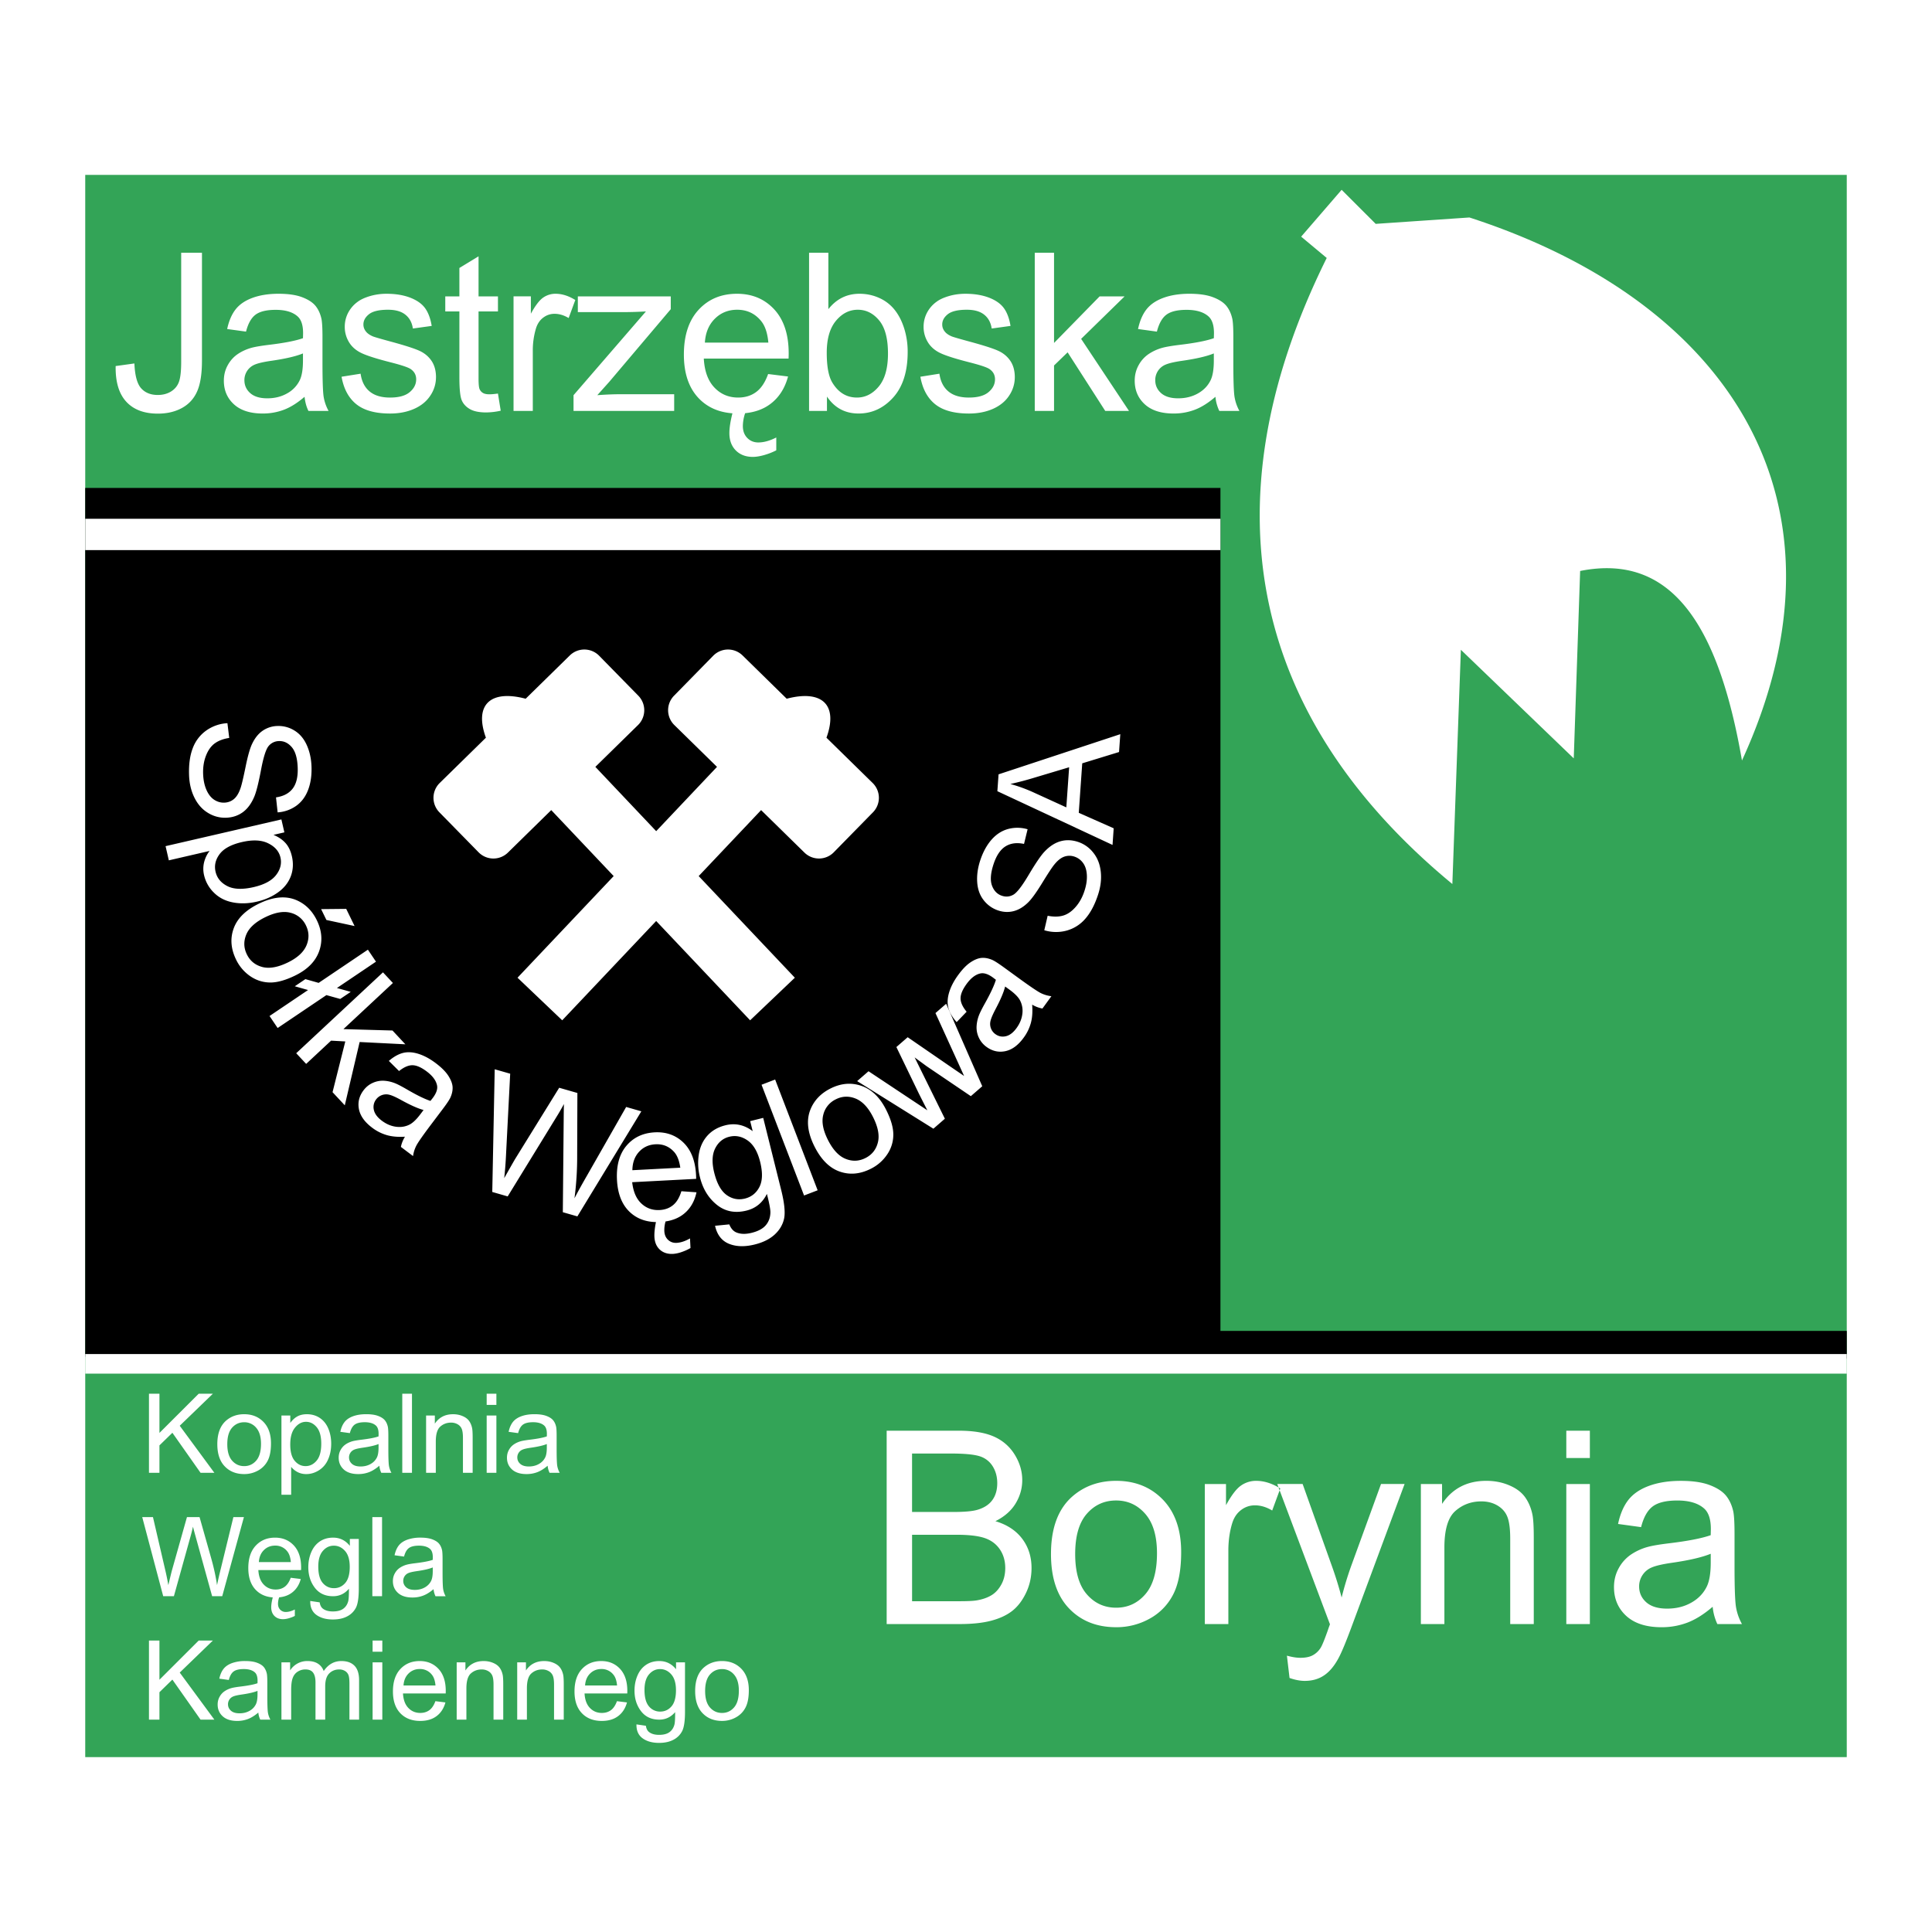
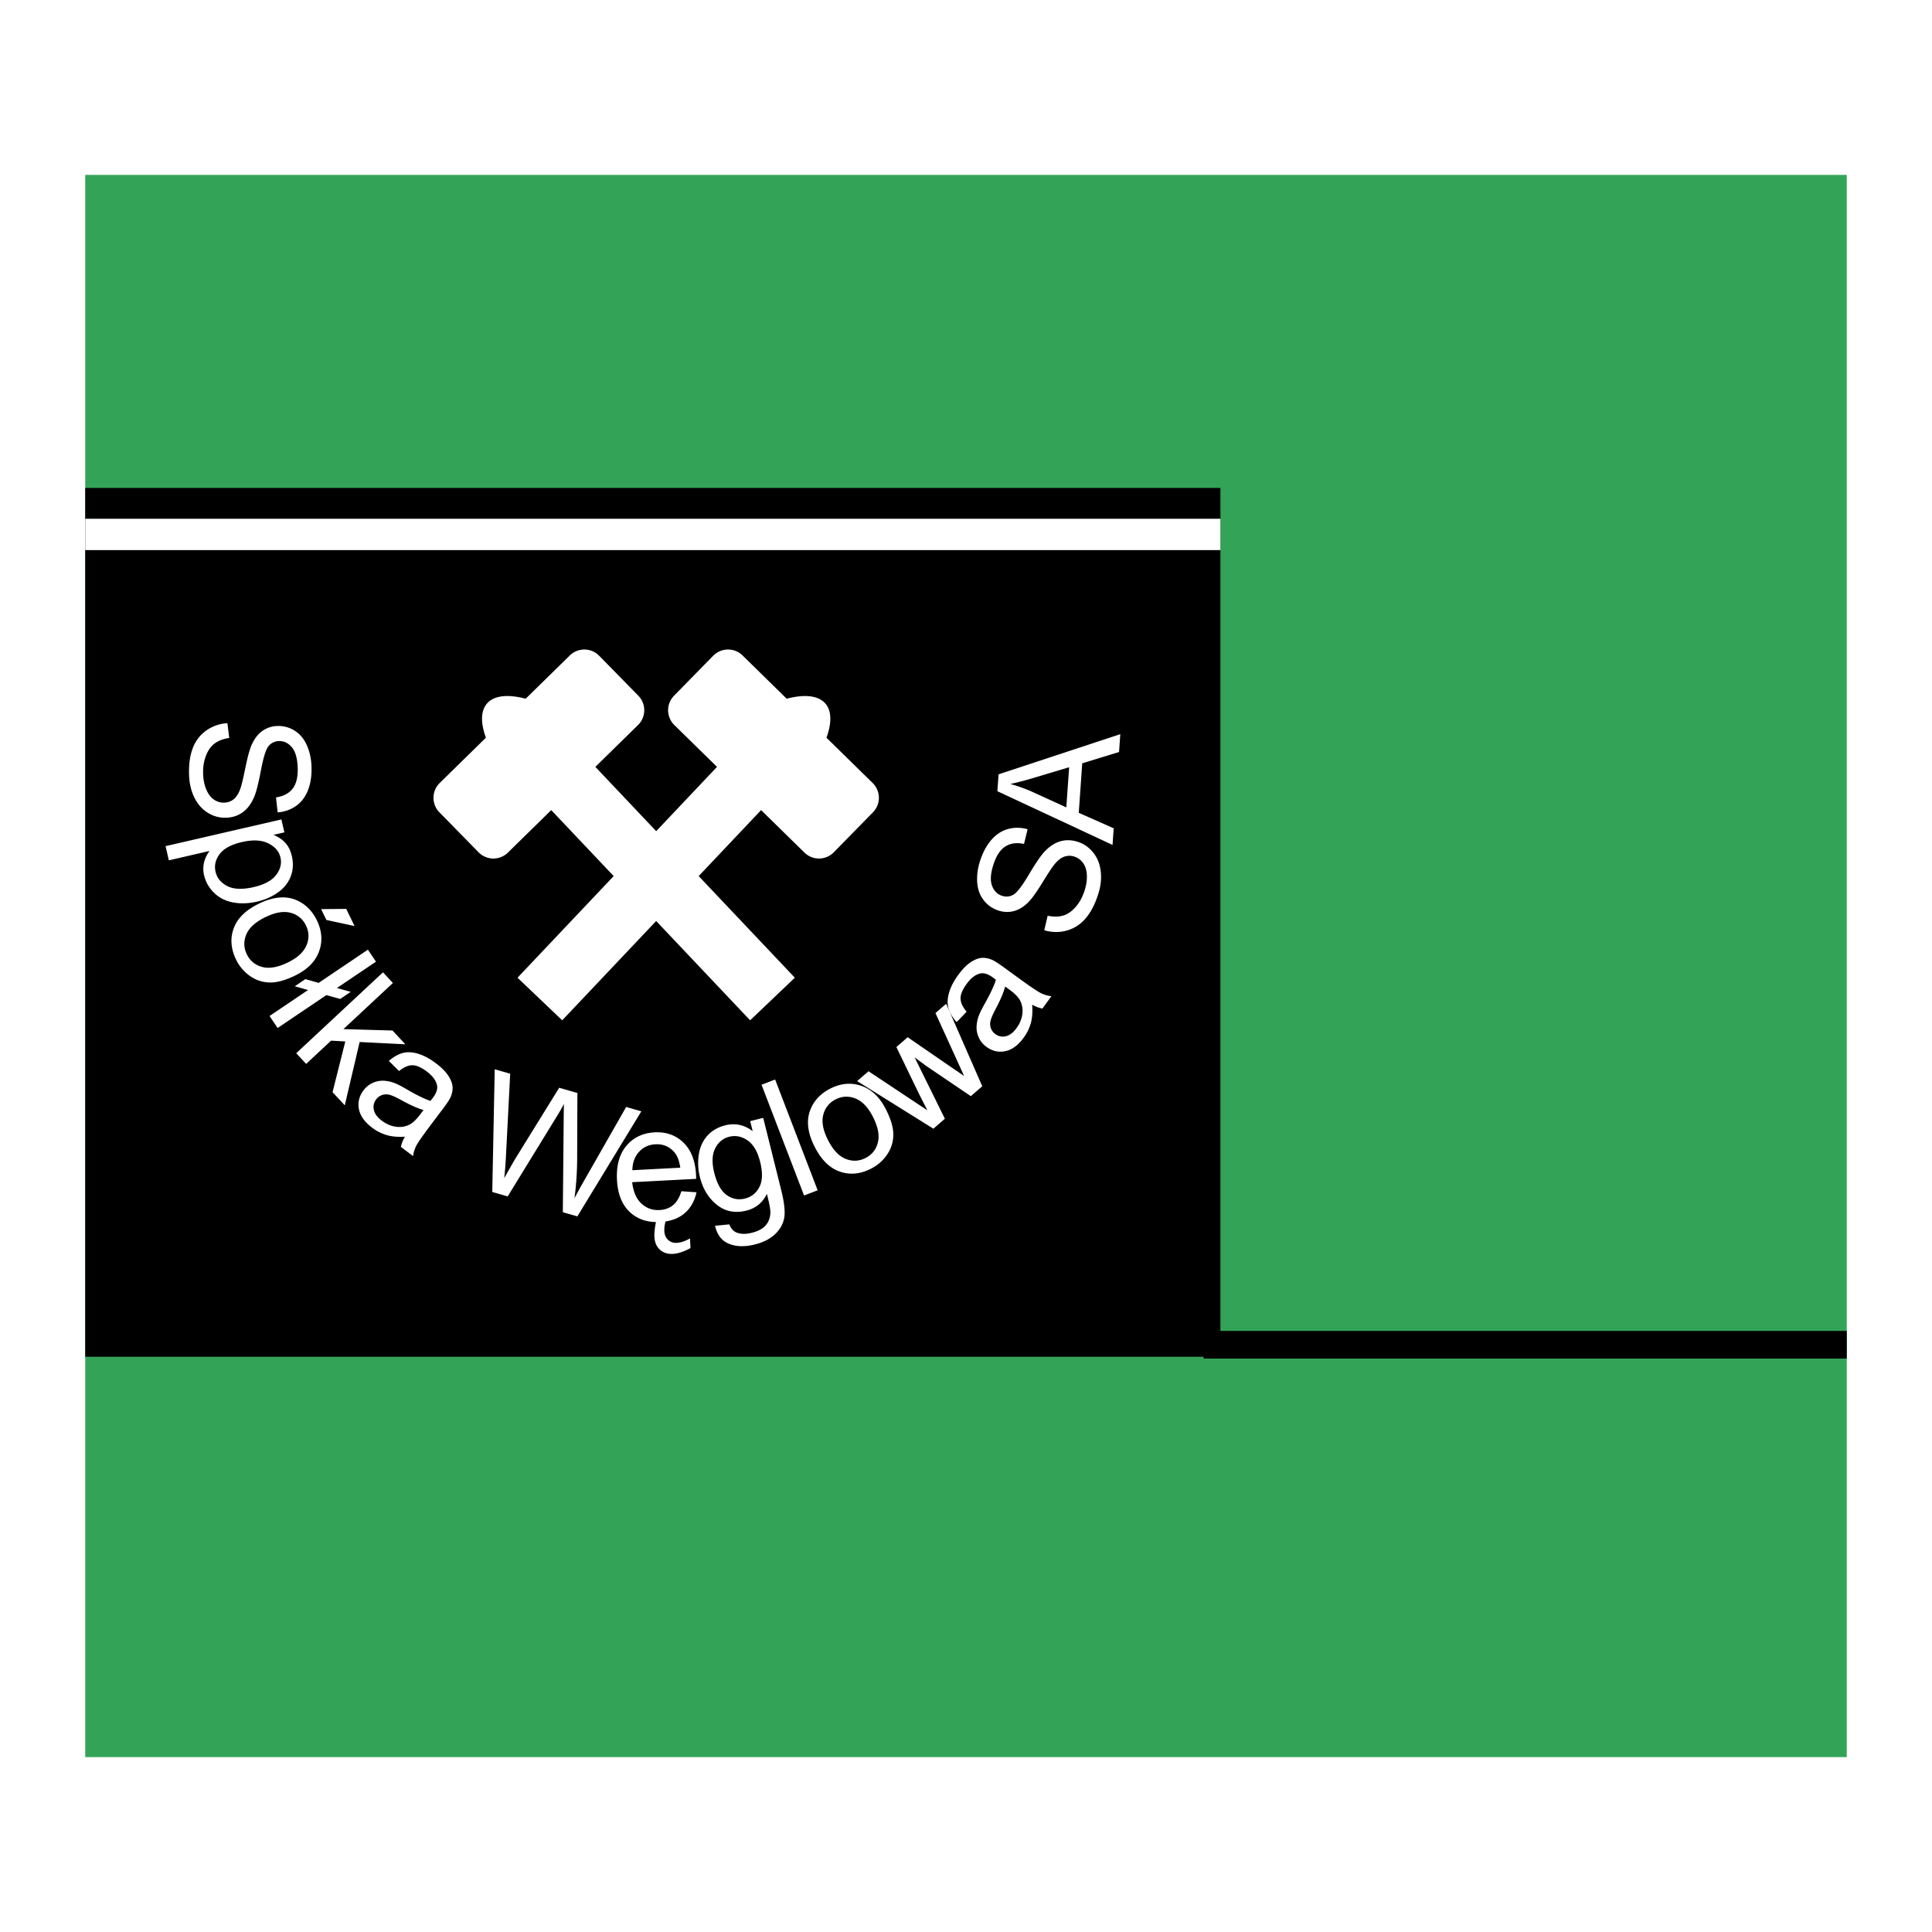
<svg xmlns="http://www.w3.org/2000/svg" width="2500" height="2500" viewBox="0 0 192.756 192.756">
  <path fill-rule="evenodd" clip-rule="evenodd" fill="#fff" d="M0 0h192.756v192.756H0V0z" />
  <path fill-rule="evenodd" clip-rule="evenodd" fill="#33a457" d="M8.504 17.449h175.748v157.859H8.504V17.449z" />
-   <path d="M121.105 35.261c-.697.287-1.744.532-3.143.733-.789.113-1.348.243-1.676.386a1.656 1.656 0 0 0-1.026 1.551c0 .516.195.945.582 1.29.389.345.959.519 1.705.519.74 0 1.398-.163 1.977-.491.576-.326 1.002-.771 1.271-1.339.205-.438.309-1.083.309-1.937v-.712h.001zm.159 4.326c-.711.612-1.396 1.042-2.055 1.292a5.89 5.89 0 0 1-2.119.377c-1.248 0-2.205-.308-2.875-.92-.67-.615-1.004-1.397-1.004-2.354 0-.56.127-1.069.381-1.532a3.17 3.17 0 0 1 .992-1.116 4.69 4.69 0 0 1 1.385-.634c.377-.102.945-.198 1.709-.292 1.553-.184 2.695-.407 3.428-.666.006-.265.012-.433.012-.504 0-.791-.184-1.348-.547-1.67-.49-.438-1.221-.655-2.188-.655-.906 0-1.572.16-2.004.479-.43.319-.75.884-.955 1.694l-1.881-.259c.172-.81.453-1.465.844-1.964.393-.499.957-.882 1.699-1.152.74-.267 1.596-.402 2.572-.402.969 0 1.756.113 2.363.344.604.229 1.049.518 1.334.865.285.35.484.788.6 1.32.062.33.096.926.096 1.785v2.585c0 1.8.041 2.94.123 3.417s.242.934.482 1.372h-2.006a4.147 4.147 0 0 1-.386-1.41zm-18.026 1.411V25.217h1.924v9l4.549-4.648h2.492l-4.338 4.24 4.775 7.189h-2.371l-3.752-5.845-1.355 1.312v4.533h-1.924zm-11.412-3.411l1.9-.303c.106.769.404 1.359.895 1.766.486.408 1.167.614 2.045.614.883 0 1.538-.182 1.963-.545.43-.361.643-.786.643-1.276 0-.435-.188-.779-.566-1.033-.266-.171-.918-.388-1.965-.656-1.411-.358-2.387-.669-2.931-.931-.547-.262-.96-.623-1.239-1.085a2.907 2.907 0 0 1-.424-1.535 3 3 0 0 1 .347-1.417c.232-.432.547-.793.946-1.08.298-.223.706-.411 1.223-.565s1.069-.231 1.662-.231c.889 0 1.67.129 2.344.385.672.259 1.17.609 1.49 1.05.32.441.541 1.034.66 1.772l-1.877.259c-.088-.589-.334-1.05-.744-1.377-.41-.331-.988-.496-1.737-.496-.883 0-1.512.146-1.89.44-.377.295-.565.639-.565 1.033 0 .251.079.477.235.678.156.21.402.381.736.518.194.072.76.237 1.7.493 1.359.367 2.308.667 2.847.902.535.231.957.57 1.264 1.016.307.444.459.998.459 1.656a3.26 3.26 0 0 1-.561 1.825c-.371.571-.914 1.014-1.615 1.326-.707.311-1.506.468-2.394.468-1.476 0-2.598-.308-3.371-.925-.772-.619-1.267-1.534-1.48-2.746zm-9.341-2.389c0 1.37.186 2.359.555 2.97.604.998 1.424 1.496 2.458 1.496.84 0 1.565-.369 2.177-1.104.613-.736.919-1.83.919-3.287 0-1.494-.292-2.596-.88-3.304-.588-.711-1.299-1.066-2.13-1.066-.842 0-1.567.366-2.18 1.102-.612.735-.919 1.799-.919 3.193zm.021 5.8h-1.785V25.217h1.925v5.629c.81-1.025 1.846-1.537 3.106-1.537.698 0 1.359.14 1.982.424a4.056 4.056 0 0 1 1.537 1.196c.405.513.719 1.132.946 1.857a7.73 7.73 0 0 1 .342 2.322c0 1.959-.481 3.475-1.441 4.544-.962 1.069-2.116 1.604-3.462 1.604-1.337 0-2.39-.564-3.15-1.691v1.433zm-12.18-6.814h6.333c-.085-.961-.328-1.681-.727-2.163-.613-.747-1.406-1.118-2.382-1.118-.884 0-1.625.297-2.226.893-.602.594-.936 1.391-.998 2.388zm-13.104 6.814v-1.571l7.221-8.354c-.82.044-1.542.066-2.168.066h-4.624v-1.57h9.271v1.278l-6.142 7.255-1.187 1.325c.864-.066 1.67-.096 2.425-.096h5.245v1.667H57.222zm-5.986 0v-11.43h1.729v1.73c.443-.81.85-1.345 1.225-1.604a2.13 2.13 0 0 1 1.232-.385c.648 0 1.308.207 1.975.622l-.662 1.8c-.47-.281-.938-.422-1.408-.422-.421 0-.798.129-1.132.383-.337.253-.575.609-.717 1.061a7.608 7.608 0 0 0-.32 2.259v5.985h-1.922v.001zm-1.555-1.733l.276 1.711a6.997 6.997 0 0 1-1.451.173c-.698 0-1.239-.112-1.625-.333-.386-.223-.656-.515-.812-.878-.156-.361-.236-1.125-.236-2.287v-6.578h-1.408v-1.504h1.408v-2.833l1.912-1.163v3.996h1.936v1.504h-1.936v6.685c0 .554.035.909.104 1.066a.807.807 0 0 0 .331.378c.153.094.372.138.656.138.213-.001.495-.026.845-.075zm-15.603-1.678l1.9-.303c.107.769.405 1.359.894 1.766.487.408 1.168.614 2.046.614.883 0 1.536-.182 1.963-.545.429-.361.642-.786.642-1.276 0-.435-.188-.779-.565-1.033-.266-.171-.919-.388-1.967-.656-1.411-.358-2.387-.669-2.931-.931-.547-.262-.96-.623-1.239-1.085a2.898 2.898 0 0 1-.424-1.535 3 3 0 0 1 .347-1.417c.233-.432.547-.793.946-1.08.299-.223.706-.411 1.223-.565a5.787 5.787 0 0 1 1.663-.231c.889 0 1.671.129 2.343.385.672.259 1.17.609 1.491 1.05.319.441.541 1.034.661 1.772l-1.878.259c-.087-.589-.334-1.05-.744-1.377-.41-.331-.987-.496-1.736-.496-.883 0-1.512.146-1.89.44-.376.295-.566.639-.566 1.033 0 .251.08.477.236.678.156.21.402.381.735.518.194.072.76.237 1.701.493 1.359.367 2.308.667 2.847.902.536.231.957.57 1.264 1.016.306.444.459.998.459 1.656a3.26 3.26 0 0 1-.561 1.825c-.372.571-.913 1.014-1.616 1.326-.706.311-1.504.468-2.393.468-1.477 0-2.598-.308-3.372-.925-.77-.619-1.265-1.534-1.479-2.746zm-3.85-2.326c-.697.287-1.745.532-3.142.733-.791.113-1.348.243-1.677.386a1.669 1.669 0 0 0-1.025 1.551c0 .516.193.945.582 1.29.388.345.957.519 1.704.519.741 0 1.4-.163 1.977-.491a2.991 2.991 0 0 0 1.271-1.339c.205-.438.309-1.083.309-1.937v-.712h.001zm.159 4.326c-.71.612-1.397 1.042-2.056 1.292a5.896 5.896 0 0 1-2.12.377c-1.247 0-2.204-.308-2.874-.92-.67-.615-1.003-1.397-1.003-2.354 0-.56.126-1.069.38-1.532.251-.462.583-.834.993-1.116.41-.278.87-.49 1.383-.634.377-.102.946-.198 1.709-.292 1.553-.184 2.696-.407 3.429-.666.006-.265.011-.433.011-.504 0-.791-.183-1.348-.546-1.67-.49-.438-1.219-.655-2.188-.655-.905 0-1.572.16-2.004.479-.429.319-.749.884-.954 1.694l-1.882-.259c.172-.81.454-1.465.845-1.964.391-.499.957-.882 1.698-1.152.741-.267 1.598-.402 2.574-.402.968 0 1.755.113 2.363.344.604.229 1.05.518 1.334.865.284.35.484.788.599 1.32.062.33.096.926.096 1.785v2.585c0 1.8.041 2.94.123 3.417.083.477.244.934.484 1.372h-2.008c-.2-.401-.328-.87-.386-1.41zm-18.848-3.066l1.871-.259c.049 1.207.273 2.03.672 2.477.399.444.952.667 1.657.667.52 0 .968-.121 1.345-.36.378-.24.638-.568.78-.979.142-.413.213-1.072.213-1.976V25.217h2.073v10.755c0 1.32-.159 2.342-.477 3.067s-.817 1.278-1.506 1.659c-.687.38-1.493.57-2.417.57-1.375 0-2.428-.399-3.158-1.196-.731-.796-1.081-1.981-1.053-3.551zm62.805 4.702a4.072 4.072 0 0 0-.229 1.283c0 .488.145.882.438 1.185.292.3.659.452 1.102.452.547 0 1.146-.165 1.794-.496v1.281c-.372.193-.774.35-1.208.474-.433.121-.81.182-1.132.182-.703 0-1.271-.215-1.698-.645-.427-.432-.64-1.008-.64-1.733 0-.514.101-1.171.304-1.97-1.397-.105-2.525-.613-3.386-1.524-.971-1.028-1.458-2.475-1.458-4.332 0-1.924.492-3.417 1.474-4.478.981-1.062 2.258-1.593 3.823-1.593 1.518 0 2.756.521 3.719 1.559.959 1.042 1.441 2.505 1.441 4.392 0 .116-.003.287-.011.516h-8.458c.071 1.257.42 2.218 1.055 2.885.634.67 1.425 1.003 2.371 1.003.706 0 1.307-.187 1.808-.562.498-.372.892-.968 1.184-1.786l1.988.248c-.314 1.168-.894 2.078-1.742 2.723-.691.527-1.538.838-2.539.936zM88.463 162.031v-19.29h7.18c1.464 0 2.636.195 3.519.586s1.574.994 2.076 1.802c.502.812.752 1.661.752 2.547 0 .825-.225 1.604-.666 2.331-.443.728-1.115 1.313-2.012 1.762 1.156.343 2.049.926 2.672 1.751.621.821.932 1.799.932 2.92 0 .903-.188 1.741-.568 2.52-.377.774-.846 1.374-1.404 1.795-.555.421-1.252.737-2.096.954-.838.215-1.868.323-3.084.323h-7.301v-.001zm2.534-11.182h4.138c1.123 0 1.93-.074 2.416-.226.643-.192 1.131-.513 1.455-.96.326-.448.49-1.007.49-1.685 0-.64-.152-1.202-.457-1.69a2.332 2.332 0 0 0-1.307-1.001c-.564-.179-1.535-.269-2.912-.269h-3.824v5.831h.001zm0 8.905h4.767c.815 0 1.391-.03 1.721-.091.586-.104 1.07-.279 1.465-.525.391-.246.711-.604.965-1.074.252-.469.379-1.011.379-1.624 0-.721-.184-1.344-.549-1.876-.365-.529-.873-.902-1.521-1.118s-1.581-.323-2.8-.323h-4.426v6.631h-.001zm13.86-4.708c0-2.588.711-4.504 2.139-5.75 1.193-1.037 2.648-1.553 4.361-1.553 1.906 0 3.463.63 4.674 1.886 1.209 1.26 1.814 2.998 1.814 5.218 0 1.799-.268 3.213-.803 4.244a5.673 5.673 0 0 1-2.336 2.4 6.767 6.767 0 0 1-3.35.856c-1.941 0-3.508-.627-4.705-1.883-1.196-1.252-1.794-3.061-1.794-5.418zm2.414 0c0 1.788.387 3.128 1.162 4.018s1.748 1.337 2.924 1.337c1.168 0 2.137-.447 2.912-1.344.775-.893 1.164-2.257 1.164-4.092 0-1.729-.393-3.035-1.17-3.928-.779-.889-1.748-1.333-2.906-1.333-1.176 0-2.148.44-2.924 1.326s-1.162 2.227-1.162 4.016zm12.934 6.985V148.06h2.113v2.115c.541-.99 1.039-1.644 1.496-1.96a2.608 2.608 0 0 1 1.508-.472c.793 0 1.598.253 2.414.762l-.809 2.199c-.576-.344-1.146-.516-1.723-.516-.514 0-.977.158-1.383.468-.412.311-.703.744-.877 1.297-.26.842-.391 1.762-.391 2.762v7.316h-2.348zm8.453 5.382l-.262-2.227c.516.142.963.213 1.344.213.525 0 .943-.088 1.254-.264.314-.175.572-.421.771-.737.146-.235.389-.825.719-1.762.043-.131.111-.326.207-.579l-5.26-13.998h2.533l2.885 8.09a37.035 37.035 0 0 1 1.006 3.237c.27-1.088.592-2.148.965-3.183l2.965-8.145h2.352l-5.275 14.207c-.568 1.535-1.006 2.594-1.32 3.173-.418.778-.896 1.351-1.438 1.714-.537.367-1.184.55-1.932.55-.451.001-.955-.097-1.514-.289zm13.102-5.382V148.06h2.115v1.984c1.02-1.533 2.49-2.301 4.412-2.301.836 0 1.604.151 2.307.455.701.299 1.223.697 1.572 1.188s.594 1.074.73 1.752c.086.438.129 1.205.129 2.3v8.593h-2.35v-8.498c0-.967-.09-1.688-.273-2.166-.18-.479-.504-.858-.973-1.146-.465-.283-1.01-.427-1.637-.427-1 0-1.867.319-2.592.959-.729.641-1.092 1.856-1.092 3.645v7.633h-2.348zm14.511-16.565v-2.725h2.35v2.725h-2.35zm0 16.565V148.06h2.35v13.972h-2.35v-.001zm14.602-1.724c-.869.747-1.707 1.272-2.514 1.579a7.183 7.183 0 0 1-2.59.462c-1.523 0-2.693-.378-3.514-1.125-.818-.751-1.227-1.708-1.227-2.877 0-.684.154-1.307.465-1.872a3.87 3.87 0 0 1 1.215-1.365 5.68 5.68 0 0 1 1.689-.773c.463-.125 1.156-.243 2.09-.357 1.898-.226 3.295-.498 4.191-.814.006-.324.014-.529.014-.617 0-.967-.225-1.646-.668-2.041-.6-.535-1.492-.801-2.674-.801-1.107 0-1.922.195-2.451.585-.525.392-.916 1.081-1.166 2.071l-2.299-.316c.209-.99.555-1.792 1.031-2.401.479-.609 1.17-1.077 2.076-1.407.906-.327 1.953-.492 3.145-.492 1.184 0 2.146.138 2.889.421.738.279 1.283.634 1.631 1.058.348.428.592.963.732 1.613.076.404.117 1.132.117 2.183v3.159c0 2.199.049 3.594.15 4.177.1.583.297 1.142.592 1.678h-2.455a5.19 5.19 0 0 1-.469-1.728zm-.193-5.288c-.852.35-2.133.649-3.84.896-.967.139-1.648.297-2.049.472a2.025 2.025 0 0 0-.926.771 2.018 2.018 0 0 0-.328 1.125c0 .63.238 1.155.711 1.576.475.421 1.17.633 2.082.633.906 0 1.713-.198 2.418-.6.705-.396 1.223-.942 1.555-1.637.25-.535.377-1.323.377-2.367v-.869zM70.351 168.71c0 .731.16 1.28.48 1.644.319.363.72.547 1.205.547.481 0 .881-.184 1.2-.55.32-.365.479-.923.479-1.674 0-.707-.161-1.241-.482-1.606a1.535 1.535 0 0 0-1.197-.546c-.485 0-.886.181-1.205.543-.32.362-.48.911-.48 1.642zm-.995 0c0-1.059.294-1.842.882-2.352.492-.425 1.091-.636 1.798-.636.786 0 1.428.258 1.926.771.499.516.748 1.227.748 2.135 0 .735-.11 1.314-.331 1.735-.22.422-.542.75-.963.982a2.81 2.81 0 0 1-1.381.351c-.8 0-1.446-.257-1.939-.771-.493-.511-.74-1.251-.74-2.215zm-5.054-.103c0 .75.151 1.297.448 1.642a1.42 1.42 0 0 0 1.119.517c.445 0 .819-.171 1.121-.514.3-.343.452-.881.452-1.612 0-.7-.155-1.228-.465-1.582-.311-.355-.685-.533-1.123-.533-.43 0-.796.175-1.097.525-.303.349-.455.869-.455 1.557zm-.802 3.435l.942.139c.04.291.149.503.328.635.241.18.569.271.985.271.449 0 .795-.091 1.039-.271.244-.179.409-.43.494-.754.052-.196.075-.611.07-1.242-.423.498-.95.748-1.582.748-.787 0-1.394-.284-1.824-.851-.432-.567-.646-1.246-.646-2.04 0-.544.098-1.049.296-1.509.197-.461.483-.816.858-1.069.375-.251.816-.376 1.322-.376.674 0 1.23.273 1.668.818v-.688h.893v4.939c0 .89-.091 1.521-.271 1.893a1.99 1.99 0 0 1-.861.879c-.393.215-.876.324-1.451.324-.682 0-1.231-.154-1.652-.461-.419-.307-.622-.769-.608-1.385zm-5.127-3.882h3.191c-.043-.48-.165-.841-.367-1.081a1.482 1.482 0 0 0-1.2-.561c-.445 0-.818.149-1.121.447-.303.298-.471.696-.503 1.195zm3.18 1.567l1.002.124c-.159.584-.451 1.039-.878 1.361-.427.324-.973.485-1.635.485-.836 0-1.499-.258-1.989-.773-.489-.514-.734-1.237-.734-2.166 0-.961.248-1.708.742-2.239.495-.53 1.138-.796 1.926-.796.765 0 1.389.261 1.874.78.484.521.727 1.252.727 2.196 0 .058-.002.143-.006.257H58.32c.036.629.212 1.109.532 1.442.319.335.718.502 1.194.502.355 0 .659-.094.911-.28.25-.186.448-.484.596-.893zm-9.951 1.84v-5.715h.872v.812c.42-.627 1.026-.941 1.818-.941.345 0 .662.062.951.187.289.122.504.285.649.486.143.201.244.439.3.716.036.18.054.493.054.941v3.515h-.969v-3.477c0-.396-.037-.689-.113-.886a.928.928 0 0 0-.401-.468 1.276 1.276 0 0 0-.675-.176c-.412 0-.769.131-1.068.393-.3.262-.451.76-.451 1.491v3.122h-.967zm-6.038 0v-5.715h.872v.812c.42-.627 1.026-.941 1.819-.941.344 0 .662.062.951.187.289.122.504.285.649.486.143.201.244.439.3.716.036.18.054.493.054.941v3.515h-.969v-3.477c0-.396-.037-.689-.112-.886a.928.928 0 0 0-.401-.468 1.276 1.276 0 0 0-.675-.176c-.412 0-.769.131-1.068.393-.3.262-.451.76-.451 1.491v3.122h-.969zm-5.305-3.407h3.19c-.042-.48-.165-.841-.366-1.081a1.483 1.483 0 0 0-1.2-.561c-.444 0-.818.149-1.121.447-.304.298-.471.696-.503 1.195zm3.18 1.567l1.002.124c-.159.584-.451 1.039-.878 1.361-.427.324-.973.485-1.635.485-.836 0-1.499-.258-1.99-.773-.489-.514-.734-1.237-.734-2.166 0-.961.248-1.708.743-2.239.495-.53 1.138-.796 1.926-.796.765 0 1.389.261 1.874.78.483.521.726 1.252.726 2.196 0 .058-.001.143-.005.257h-4.262c.036.629.212 1.109.532 1.442.319.335.717.502 1.195.502.355 0 .658-.094.91-.28.25-.186.449-.484.596-.893zm-6.264 1.84v-5.715h.969v5.715h-.969zm0-6.775v-1.115h.969v1.115h-.969zm-9.095 6.775v-5.715h.867v.802a2.02 2.02 0 0 1 1.734-.932c.423 0 .77.088 1.042.264s.462.422.573.736c.452-.666 1.04-1 1.765-1 .567 0 1.003.157 1.307.472.306.312.458.796.458 1.449v3.924h-.963v-3.6c0-.389-.032-.667-.094-.838a.81.81 0 0 0-.342-.412 1.073 1.073 0 0 0-.582-.156c-.402 0-.736.134-1.001.401s-.398.696-.398 1.284v3.32h-.969v-3.713c0-.432-.079-.754-.237-.969-.157-.217-.417-.324-.774-.324-.273 0-.525.072-.756.216s-.399.354-.503.629c-.105.276-.157.676-.157 1.196v2.965h-.97v.001zm-2.388-2.868c-.352.143-.879.266-1.583.366-.398.057-.679.121-.844.192a.835.835 0 0 0-.517.776c0 .257.098.473.293.645.196.173.482.259.858.259.374 0 .705-.081.996-.245.291-.162.504-.386.641-.67.104-.219.156-.541.156-.969v-.354zm.08 2.163c-.358.306-.705.521-1.036.646a2.98 2.98 0 0 1-1.068.189c-.628 0-1.11-.154-1.448-.461-.337-.307-.505-.698-.505-1.176 0-.28.063-.535.191-.767.126-.231.293-.417.5-.558.207-.14.438-.245.697-.317.19-.051.477-.1.861-.146.783-.093 1.359-.204 1.728-.334l.005-.252c0-.396-.092-.674-.275-.835-.247-.219-.615-.328-1.103-.328-.456 0-.792.08-1.009.24-.217.159-.378.442-.481.848l-.948-.13c.087-.405.229-.733.426-.982.197-.25.482-.441.856-.576a3.826 3.826 0 0 1 1.296-.201c.488 0 .885.057 1.19.173.305.113.529.258.672.432.143.176.244.395.302.66.032.166.048.463.048.894v1.292c0 .899.021 1.47.062 1.708.042.238.123.468.244.687h-1.011a2.055 2.055 0 0 1-.194-.706zm-10.909.705v-7.891h1.045v3.913l3.918-3.913h1.415l-3.309 3.197 3.454 4.693h-1.378l-2.809-3.993-1.291 1.26v2.733h-1.045v.001zm28.313-15.181c-.351.143-.879.266-1.583.366-.398.057-.679.121-.845.192a.839.839 0 0 0-.516.776c0 .258.098.473.293.645.196.173.482.259.858.259.374 0 .706-.081.996-.245.291-.162.504-.386.641-.669.104-.22.156-.542.156-.969v-.355zm.08 2.163c-.358.306-.704.521-1.036.646a2.98 2.98 0 0 1-1.068.189c-.628 0-1.11-.154-1.448-.461-.338-.307-.505-.698-.505-1.176 0-.28.063-.535.191-.767.126-.231.293-.417.5-.558a2.33 2.33 0 0 1 .697-.316c.19-.052.477-.1.861-.146.783-.093 1.358-.204 1.728-.334l.005-.252c0-.396-.092-.674-.275-.835-.247-.219-.615-.328-1.103-.328-.456 0-.792.08-1.009.24-.216.159-.377.442-.481.848l-.948-.13c.087-.405.229-.733.426-.982.197-.249.482-.44.855-.576a3.857 3.857 0 0 1 1.297-.201c.488 0 .885.057 1.19.173.304.114.529.259.672.433.144.175.244.394.302.66.032.165.048.463.048.893v1.292c0 .899.021 1.471.062 1.708.042.238.123.468.244.687H43.45a2.097 2.097 0 0 1-.194-.707zm-6.107.705v-7.89h.969v7.89h-.969zm-5.394-2.96c0 .75.151 1.297.448 1.642.298.345.671.517 1.119.517.445 0 .818-.171 1.12-.514.3-.344.452-.881.452-1.612 0-.7-.155-1.228-.465-1.581-.31-.355-.685-.534-1.123-.534-.43 0-.797.175-1.097.525-.302.35-.454.869-.454 1.557zm-.801 3.434l.942.14c.04.29.149.503.328.635.241.18.569.271.985.271.449 0 .794-.091 1.039-.271.244-.179.41-.43.495-.754.051-.196.075-.611.07-1.242-.423.499-.951.748-1.582.748-.787 0-1.395-.284-1.824-.851-.431-.567-.646-1.246-.646-2.04 0-.544.098-1.048.296-1.509.197-.461.484-.816.858-1.069.375-.25.815-.376 1.321-.376.674 0 1.23.273 1.668.818v-.688h.893v4.939c0 .89-.091 1.521-.271 1.893a2.002 2.002 0 0 1-.861.88c-.393.215-.876.323-1.451.323-.682 0-1.232-.154-1.652-.46-.419-.308-.622-.77-.608-1.387zm-5.127-3.881h3.191c-.042-.48-.166-.84-.367-1.081a1.48 1.48 0 0 0-1.2-.56c-.445 0-.818.148-1.122.446-.303.298-.471.697-.502 1.195zm-9.543 3.407l-2.093-7.89h1.071l1.2 5.172c.13.543.241 1.08.333 1.614.201-.843.32-1.329.355-1.458l1.502-5.328h1.259l1.129 3.994c.284.99.488 1.92.615 2.792.101-.499.231-1.07.393-1.717l1.237-5.069h1.05l-2.163 7.89h-1.007l-1.663-6.011c-.14-.503-.222-.812-.248-.926-.082.362-.158.671-.231.926l-1.673 6.011h-1.066zm38.272-15.182c-.351.144-.879.266-1.583.366-.398.057-.679.121-.844.193a.829.829 0 0 0-.517.775c0 .258.098.473.294.645.196.173.482.26.858.26.374 0 .705-.082.996-.246.291-.162.504-.386.641-.67.104-.219.155-.541.155-.968v-.355zm.081 2.163c-.358.306-.705.521-1.036.646a3.002 3.002 0 0 1-1.068.188c-.628 0-1.11-.154-1.448-.46-.337-.308-.505-.699-.505-1.177 0-.279.063-.534.191-.767.126-.23.293-.417.5-.558.207-.14.438-.245.697-.317.19-.051.477-.099.861-.146.783-.093 1.358-.204 1.728-.334l.006-.252c0-.396-.092-.673-.275-.835-.247-.219-.615-.328-1.103-.328-.456 0-.792.08-1.01.24-.216.16-.377.442-.481.848l-.948-.13c.087-.405.229-.733.426-.982s.482-.44.855-.576c.374-.134.805-.2 1.297-.2.488 0 .884.057 1.19.172.305.114.529.259.672.433.144.175.244.394.302.66.032.165.048.463.048.893v1.292c0 .899.021 1.471.062 1.709.041.238.123.467.244.686H54.83a2.066 2.066 0 0 1-.193-.705zm-6.081.705v-5.715h.969v5.715h-.969zm0-6.775v-1.114h.969v1.114h-.969zm-6.044 6.775v-5.715h.872v.812c.42-.627 1.026-.94 1.819-.94.344 0 .662.062.951.186.289.122.504.285.649.486.143.201.244.439.3.717.036.179.054.492.054.941v3.514h-.969v-3.476c0-.396-.037-.69-.113-.886a.926.926 0 0 0-.401-.469 1.275 1.275 0 0 0-.675-.175c-.412 0-.769.131-1.068.393-.3.262-.451.759-.451 1.49v3.122h-.968zm-2.377 0v-7.89h.968v7.89h-.968zm-2.367-2.868c-.351.144-.879.266-1.583.366-.398.057-.679.121-.845.193a.829.829 0 0 0-.517.775c0 .258.098.473.294.645.196.173.482.26.858.26.374 0 .705-.082.996-.246.291-.162.504-.386.641-.67.104-.219.156-.541.156-.968v-.355zm.08 2.163c-.358.306-.705.521-1.036.646a3.002 3.002 0 0 1-1.068.188c-.628 0-1.11-.154-1.448-.46-.337-.308-.505-.699-.505-1.177 0-.279.063-.534.191-.767.126-.23.293-.417.5-.558.207-.14.438-.245.697-.317.19-.051.477-.099.861-.146.783-.093 1.359-.204 1.728-.334l.005-.252c0-.396-.092-.673-.275-.835-.247-.219-.615-.328-1.103-.328-.456 0-.792.08-1.01.24-.216.16-.377.442-.481.848l-.948-.13c.087-.405.229-.733.426-.982.197-.249.482-.44.855-.576.374-.134.805-.2 1.297-.2.488 0 .885.057 1.19.172.304.114.528.259.672.433.144.175.244.394.302.66.032.165.048.463.048.893v1.292c0 .899.021 1.471.062 1.709s.123.467.244.686H38.04a2.065 2.065 0 0 1-.192-.705zm-8.89-2.12c0 .735.149 1.279.446 1.631s.659.528 1.082.528c.431 0 .8-.184 1.106-.548.307-.363.46-.929.46-1.691 0-.729-.15-1.274-.449-1.637-.299-.362-.657-.543-1.074-.543-.414 0-.778.192-1.095.579-.318.384-.476.945-.476 1.681zm-.878 5.017v-7.906h.883v.742c.208-.29.444-.51.706-.653.262-.146.579-.218.952-.218.487 0 .919.125 1.292.376.372.252.654.606.845 1.063s.285.959.285 1.504c0 .585-.104 1.111-.315 1.579a2.356 2.356 0 0 1-.915 1.076c-.399.25-.819.375-1.262.375-.322 0-.612-.069-.87-.205a1.994 1.994 0 0 1-.632-.517v2.783h-.969v.001zm-5.403-5.049c0 .732.16 1.28.479 1.644.32.364.721.548 1.206.548.481 0 .88-.184 1.2-.551.319-.365.479-.923.479-1.674 0-.707-.161-1.241-.482-1.606a1.533 1.533 0 0 0-1.197-.546c-.485 0-.886.182-1.206.543-.319.363-.479.911-.479 1.642zm-.995 0c0-1.058.294-1.842.882-2.352.492-.424 1.091-.635 1.798-.635.785 0 1.427.257 1.926.771.499.515.748 1.226.748 2.134 0 .735-.11 1.314-.33 1.736a2.35 2.35 0 0 1-.963.982 2.82 2.82 0 0 1-1.38.35c-.801 0-1.447-.257-1.94-.771-.494-.511-.741-1.25-.741-2.215zm-6.819 2.857v-7.89h1.045v3.912l3.918-3.912h1.415l-3.309 3.197 3.454 4.692h-1.378l-2.809-3.992-1.291 1.259v2.733h-1.045v.001zm14.143 10.473l1.002.124c-.158.584-.451 1.039-.878 1.361-.348.264-.773.419-1.278.468a2.013 2.013 0 0 0-.116.642c0 .244.073.44.221.593a.75.75 0 0 0 .555.226c.276 0 .578-.083.904-.248v.641c-.188.097-.39.175-.609.236a2.114 2.114 0 0 1-.57.091c-.354 0-.64-.107-.855-.321-.215-.217-.322-.505-.322-.867 0-.257.051-.585.153-.985-.703-.053-1.272-.306-1.706-.762-.489-.514-.734-1.236-.734-2.166 0-.961.248-1.708.743-2.238.494-.53 1.138-.797 1.926-.797.765 0 1.389.261 1.874.78.483.521.726 1.252.726 2.196 0 .058-.001.143-.005.258h-4.262c.036.628.212 1.108.532 1.441.32.336.718.502 1.195.502.355 0 .658-.094.91-.281.249-.187.447-.485.594-.894zM133.855 18.937l-4.037 4.674 2.549 2.125c-12.582 25.386-6.842 46.476 12.535 62.463l.85-23.371 11.262 10.835.637-18.697c9.137-1.824 13.811 5.435 16.146 18.909 11.811-25.723-1.154-45.741-27.193-54.177l-9.35.637-3.399-3.398z" fill-rule="evenodd" clip-rule="evenodd" fill="#fff" />
  <path fill-rule="evenodd" clip-rule="evenodd" d="M8.504 48.682h113.26v86.682H8.504V48.682z" />
  <path fill="#fff" d="M8.504 51.758h113.26v3.126H8.504v-3.126z" />
  <path d="M120.086 132.786h64.166v2.758h-64.166v-2.758z" />
-   <path fill="#fff" d="M8.504 135.094h175.748v1.954H8.504v-1.954z" />
  <path d="M106.387 80.552l.281-4.002-3.357 1.005a32.291 32.291 0 0 1-2.506.665c.746.204 1.484.469 2.211.793l3.371 1.539zm4.611 3.747l-11.49-5.361.119-1.682 12.145-4.007-.125 1.781-3.672 1.127-.346 4.936 3.484 1.547-.115 1.659zm-6.809 8.511l.336-1.445c.584.116 1.096.111 1.537-.016.438-.125.854-.407 1.242-.848.389-.439.688-.979.895-1.62.186-.568.264-1.096.236-1.586-.027-.491-.154-.889-.379-1.196a1.713 1.713 0 0 0-.861-.634 1.546 1.546 0 0 0-1.023.008c-.332.118-.662.385-.994.797-.217.264-.615.873-1.201 1.826-.584.953-1.053 1.601-1.406 1.944-.457.447-.938.735-1.439.863s-1.014.107-1.529-.061a3.025 3.025 0 0 1-1.438-1.001c-.389-.483-.611-1.077-.666-1.779-.053-.702.043-1.431.289-2.189.271-.834.645-1.527 1.119-2.077.477-.549 1.031-.91 1.664-1.085a3.603 3.603 0 0 1 1.953.024l-.357 1.462c-.736-.153-1.357-.068-1.865.256-.506.324-.9.92-1.182 1.785-.293.9-.34 1.61-.145 2.13.197.52.527.853.992 1.005.406.131.785.094 1.141-.112.355-.202.865-.864 1.531-1.986.668-1.122 1.178-1.874 1.527-2.257.516-.559 1.057-.917 1.621-1.08.564-.162 1.148-.143 1.752.053a3.2 3.2 0 0 1 1.525 1.065c.42.514.67 1.141.756 1.879.086.739 0 1.509-.262 2.312-.33 1.018-.758 1.825-1.277 2.416a3.773 3.773 0 0 1-1.867 1.184 4.014 4.014 0 0 1-2.225-.037zm-3.906 5.615c-.137.553-.451 1.301-.951 2.244-.281.532-.451.931-.51 1.194a1.247 1.247 0 0 0 .486 1.311c.312.227.658.297 1.041.212.381-.086.738-.356 1.07-.813.33-.453.523-.927.582-1.425a2.258 2.258 0 0 0-.248-1.367c-.176-.319-.521-.667-1.039-1.044l-.431-.312zm2.696 1.809c.055.704.012 1.313-.129 1.827a4.458 4.458 0 0 1-.713 1.462c-.553.763-1.166 1.212-1.834 1.352-.672.139-1.295-.002-1.875-.423a2.348 2.348 0 0 1-.76-.908 2.356 2.356 0 0 1-.236-1.099c.014-.374.088-.748.23-1.126.105-.275.299-.666.582-1.174.578-1.031.949-1.828 1.117-2.391-.156-.12-.258-.197-.301-.229-.479-.35-.898-.482-1.256-.402-.482.106-.94.457-1.369 1.049-.402.554-.602 1.031-.6 1.437.003.403.204.849.604 1.331l-.993 1.035c-.415-.462-.688-.923-.817-1.382s-.109-.974.056-1.546c.167-.571.465-1.154.899-1.751.43-.592.848-1.023 1.258-1.293.407-.269.782-.413 1.118-.434.34-.021.693.051 1.066.215.229.107.605.349 1.127.728l1.568 1.14c1.092.793 1.803 1.271 2.127 1.432.326.16.676.262 1.049.309l-.893 1.228a3.087 3.087 0 0 1-1.025-.387zm-9.854 12.377l-7.605-4.748 1.134-.985 4.275 2.84 1.592 1.056a453.55 453.55 0 0 1-.825-1.626l-2.264-4.684 1.127-.98 4.231 2.911 1.398.955-.714-1.571-2.143-4.704 1.067-.928L98 108.375l-1.139.989-4.399-2.979-1.208-.886 3.017 6.116-1.146.996zm-10.511 1.141c.498.978 1.085 1.602 1.761 1.87.674.269 1.335.24 1.983-.09.643-.327 1.052-.845 1.229-1.552.179-.706.012-1.56-.499-2.563-.482-.945-1.062-1.55-1.739-1.819-.676-.268-1.334-.238-1.971.087a2.303 2.303 0 0 0-1.241 1.546c-.181.702-.021 1.543.477 2.521zm-1.329.677c-.721-1.414-.862-2.661-.423-3.743.369-.902 1.026-1.592 1.971-2.073 1.049-.535 2.083-.628 3.099-.28 1.018.349 1.835 1.13 2.454 2.343.501.983.748 1.832.74 2.545a3.496 3.496 0 0 1-.619 1.969 4.2 4.2 0 0 1-1.606 1.408c-1.07.545-2.108.643-3.117.292-1.009-.351-1.843-1.172-2.499-2.461zm-1.063 4.847l-4.242-11.05 1.356-.521 4.241 11.05-1.355.521zm-8.961-2.268c.272 1.091.689 1.832 1.247 2.226.558.394 1.164.508 1.815.346.648-.161 1.13-.546 1.444-1.154.313-.608.338-1.445.073-2.51-.254-1.02-.672-1.73-1.251-2.133-.581-.405-1.19-.528-1.828-.369-.625.156-1.096.544-1.406 1.162-.312.618-.344 1.429-.094 2.432zm.079 5.288l1.422-.14c.164.409.399.678.708.806.416.173.926.187 1.532.035.654-.163 1.124-.421 1.414-.77.291-.35.44-.774.447-1.276.003-.306-.113-.918-.349-1.835-.435.88-1.112 1.435-2.03 1.663-1.146.286-2.133.093-2.964-.575-.833-.67-1.393-1.58-1.681-2.735a5.652 5.652 0 0 1-.116-2.304c.119-.743.407-1.364.861-1.867.454-.501 1.05-.844 1.786-1.027.981-.244 1.89-.049 2.726.586l-.25-1.002 1.3-.324 1.792 7.189c.323 1.295.419 2.246.292 2.854-.131.605-.441 1.136-.935 1.592-.493.455-1.158.789-1.994.997-.992.248-1.849.223-2.571-.07-.724-.295-1.186-.894-1.39-1.797zm-8.247-5.544l4.78-.251c-.102-.717-.313-1.246-.634-1.591-.492-.535-1.105-.782-1.841-.744-.667.035-1.215.287-1.646.757-.429.47-.65 1.079-.659 1.829zm-13.979 2.171l.244-12.242 1.544.442-.408 7.954a39.233 39.233 0 0 1-.187 2.466c.638-1.132 1.01-1.784 1.115-1.954l4.369-7.063 1.815.521-.021 6.227a31.83 31.83 0 0 1-.269 4.28c.351-.678.776-1.447 1.276-2.312l3.88-6.8 1.514.435-6.381 10.482-1.452-.416.087-9.354c.007-.783.016-1.262.025-1.438-.267.488-.505.901-.716 1.238l-4.897 7.977-1.538-.443zm-6.855-8.178c-.55-.146-1.293-.475-2.227-.99-.528-.291-.923-.468-1.186-.531a1.251 1.251 0 0 0-1.319.463 1.237 1.237 0 0 0-.23 1.037c.079.384.343.746.794 1.086.447.337.918.539 1.415.605.495.067.952-.007 1.372-.224.321-.17.676-.509 1.061-1.021l.32-.425zm-1.857 2.664c-.705.043-1.313-.012-1.824-.162a4.483 4.483 0 0 1-1.45-.737c-.752-.567-1.191-1.187-1.319-1.858-.127-.673.025-1.293.457-1.866.252-.335.558-.583.921-.745a2.384 2.384 0 0 1 1.103-.216c.374.02.746.102 1.121.249.274.11.661.312 1.164.603 1.021.596 1.812.982 2.371 1.16.123-.156.202-.254.234-.297.357-.474.498-.891.424-1.249-.098-.484-.44-.947-1.024-1.388-.546-.412-1.021-.62-1.426-.625-.404-.004-.852.189-1.341.581l-1.018-1.011c.469-.406.936-.671 1.396-.792s.976-.093 1.544.082c.568.177 1.146.485 1.735.93.584.439 1.008.866 1.271 1.28.262.412.4.788.415 1.126.014.339-.063.691-.235 1.062-.111.227-.36.599-.748 1.113l-1.167 1.548c-.812 1.078-1.302 1.78-1.468 2.103a3.244 3.244 0 0 0-.327 1.042l-1.212-.913c.06-.331.194-.67.403-1.02zm-10.848-8.327l8.656-8.071.991 1.062-4.937 4.603 4.896.138 1.284 1.377-4.562-.229-1.482 6.316-1.221-1.311 1.272-5.062-1.419-.079-2.486 2.319-.992-1.063zm1.18-6.306l-1.322-.375 1.057-.713 1.322.375 4.914-3.314.807 1.197-3.896 2.628 1.378.384-1.05.708-1.378-.384-4.866 3.282-.808-1.197 3.842-2.591zm1.305-8.072l2.503-.025.835 1.713-2.811-.606-.527-1.082zm-5.565.801c-.986.481-1.62 1.058-1.9 1.728s-.264 1.331.055 1.985c.316.648.826 1.066 1.53 1.256.702.19 1.56.04 2.572-.454.953-.465 1.567-1.034 1.849-1.707.279-.672.262-1.33-.052-1.973a2.307 2.307 0 0 0-1.524-1.268c-.699-.193-1.544-.048-2.53.433zm-.654-1.341c1.427-.696 2.677-.816 3.751-.358.895.384 1.573 1.054 2.038 2.006.517 1.059.591 2.094.227 3.104-.367 1.012-1.162 1.815-2.386 2.413-.992.483-1.844.715-2.558.695s-1.366-.237-1.958-.652a4.214 4.214 0 0 1-1.379-1.631c-.526-1.08-.606-2.119-.237-3.122.366-1.002 1.202-1.821 2.502-2.455zm-1.674-6.153c-1.075.248-1.82.649-2.233 1.203-.414.554-.549 1.141-.407 1.759.146.63.538 1.107 1.173 1.432.635.326 1.512.359 2.628.102 1.065-.246 1.812-.649 2.241-1.209.429-.559.572-1.144.431-1.751-.139-.604-.544-1.073-1.215-1.406-.669-.335-1.542-.378-2.618-.13zm-7.627.41l11.555-2.667.298 1.291-1.086.25c.496.206.895.477 1.195.811.3.333.513.772.639 1.317.165.713.127 1.386-.113 2.017-.243.628-.666 1.161-1.27 1.593-.604.433-1.306.74-2.103.924-.854.197-1.658.222-2.414.072-.756-.148-1.382-.472-1.882-.974a3.53 3.53 0 0 1-.974-1.718 2.757 2.757 0 0 1 .007-1.34c.113-.42.293-.786.542-1.099l-4.068.939-.326-1.416zm6.171-12.269l.18 1.472c-.588.091-1.067.271-1.439.541-.369.267-.663.674-.877 1.222-.215.545-.311 1.155-.288 1.828.021.597.128 1.12.321 1.57.194.452.45.782.765.995.317.212.66.313 1.025.301.37-.013.69-.134.96-.358.271-.225.49-.588.661-1.088.112-.322.28-1.031.504-2.126.222-1.095.441-1.864.658-2.308.275-.576.628-1.011 1.057-1.303a2.702 2.702 0 0 1 1.458-.466 3.012 3.012 0 0 1 1.693.449c.53.321.942.803 1.233 1.444.291.642.451 1.359.478 2.157.031.876-.082 1.655-.342 2.334s-.657 1.208-1.192 1.588a3.594 3.594 0 0 1-1.845.646l-.163-1.496c.744-.108 1.299-.401 1.665-.879.366-.479.532-1.172.5-2.081-.033-.946-.231-1.63-.593-2.052-.362-.421-.787-.622-1.276-.604a1.35 1.35 0 0 0-1.033.495c-.265.311-.518 1.108-.76 2.39-.243 1.283-.464 2.164-.663 2.644-.294.701-.679 1.223-1.153 1.568-.476.345-1.032.528-1.666.551a3.222 3.222 0 0 1-1.798-.479c-.57-.34-1.02-.843-1.353-1.508-.333-.665-.515-1.417-.544-2.262-.038-1.07.088-1.974.375-2.708a3.754 3.754 0 0 1 1.349-1.751 4.005 4.005 0 0 1 2.103-.726zm45.29 46.697l1.51.107c-.192.887-.593 1.591-1.208 2.107-.5.423-1.126.688-1.878.801a3.027 3.027 0 0 0-.123.971c.02.365.144.654.377.869.232.214.515.313.849.296.413-.022.858-.17 1.334-.443l.05.96c-.273.159-.57.293-.894.402a3.262 3.262 0 0 1-.847.182c-.53.027-.969-.11-1.307-.416-.339-.307-.522-.73-.551-1.272-.02-.386.031-.882.152-1.487-1.059-.023-1.93-.359-2.616-1.008-.773-.731-1.197-1.796-1.271-3.187-.075-1.44.238-2.579.938-3.413.699-.832 1.642-1.281 2.822-1.344 1.146-.06 2.101.281 2.868 1.021.765.742 1.187 1.819 1.26 3.232.004.087.009.215.011.387l-6.383.334c.103.938.405 1.646.91 2.119.505.477 1.115.695 1.829.658.533-.028.979-.192 1.342-.493.363-.297.638-.758.826-1.383zM51.633 97.547l9.594-10.14-6.229-6.583-4.327 4.243a2.068 2.068 0 0 1-2.918-.029l-3.917-3.996a2.069 2.069 0 0 1 .029-2.918l4.614-4.523c-1.188-3.273.433-4.821 3.967-3.889l4.409-4.322a2.07 2.07 0 0 1 2.918.029l3.917 3.996a2.07 2.07 0 0 1-.029 2.918l-4.262 4.178 6.069 6.414 6.068-6.414-4.262-4.178a2.069 2.069 0 0 1-.029-2.918l3.917-3.996a2.072 2.072 0 0 1 2.919-.029l4.408 4.322c3.535-.931 5.156.617 3.967 3.889l4.614 4.523a2.07 2.07 0 0 1 .029 2.918l-3.917 3.996a2.069 2.069 0 0 1-2.918.029l-4.328-4.243-6.228 6.583 9.594 10.14-4.462 4.249-9.373-9.907-9.374 9.907-4.46-4.249z" fill-rule="evenodd" clip-rule="evenodd" fill="#fff" />
</svg>